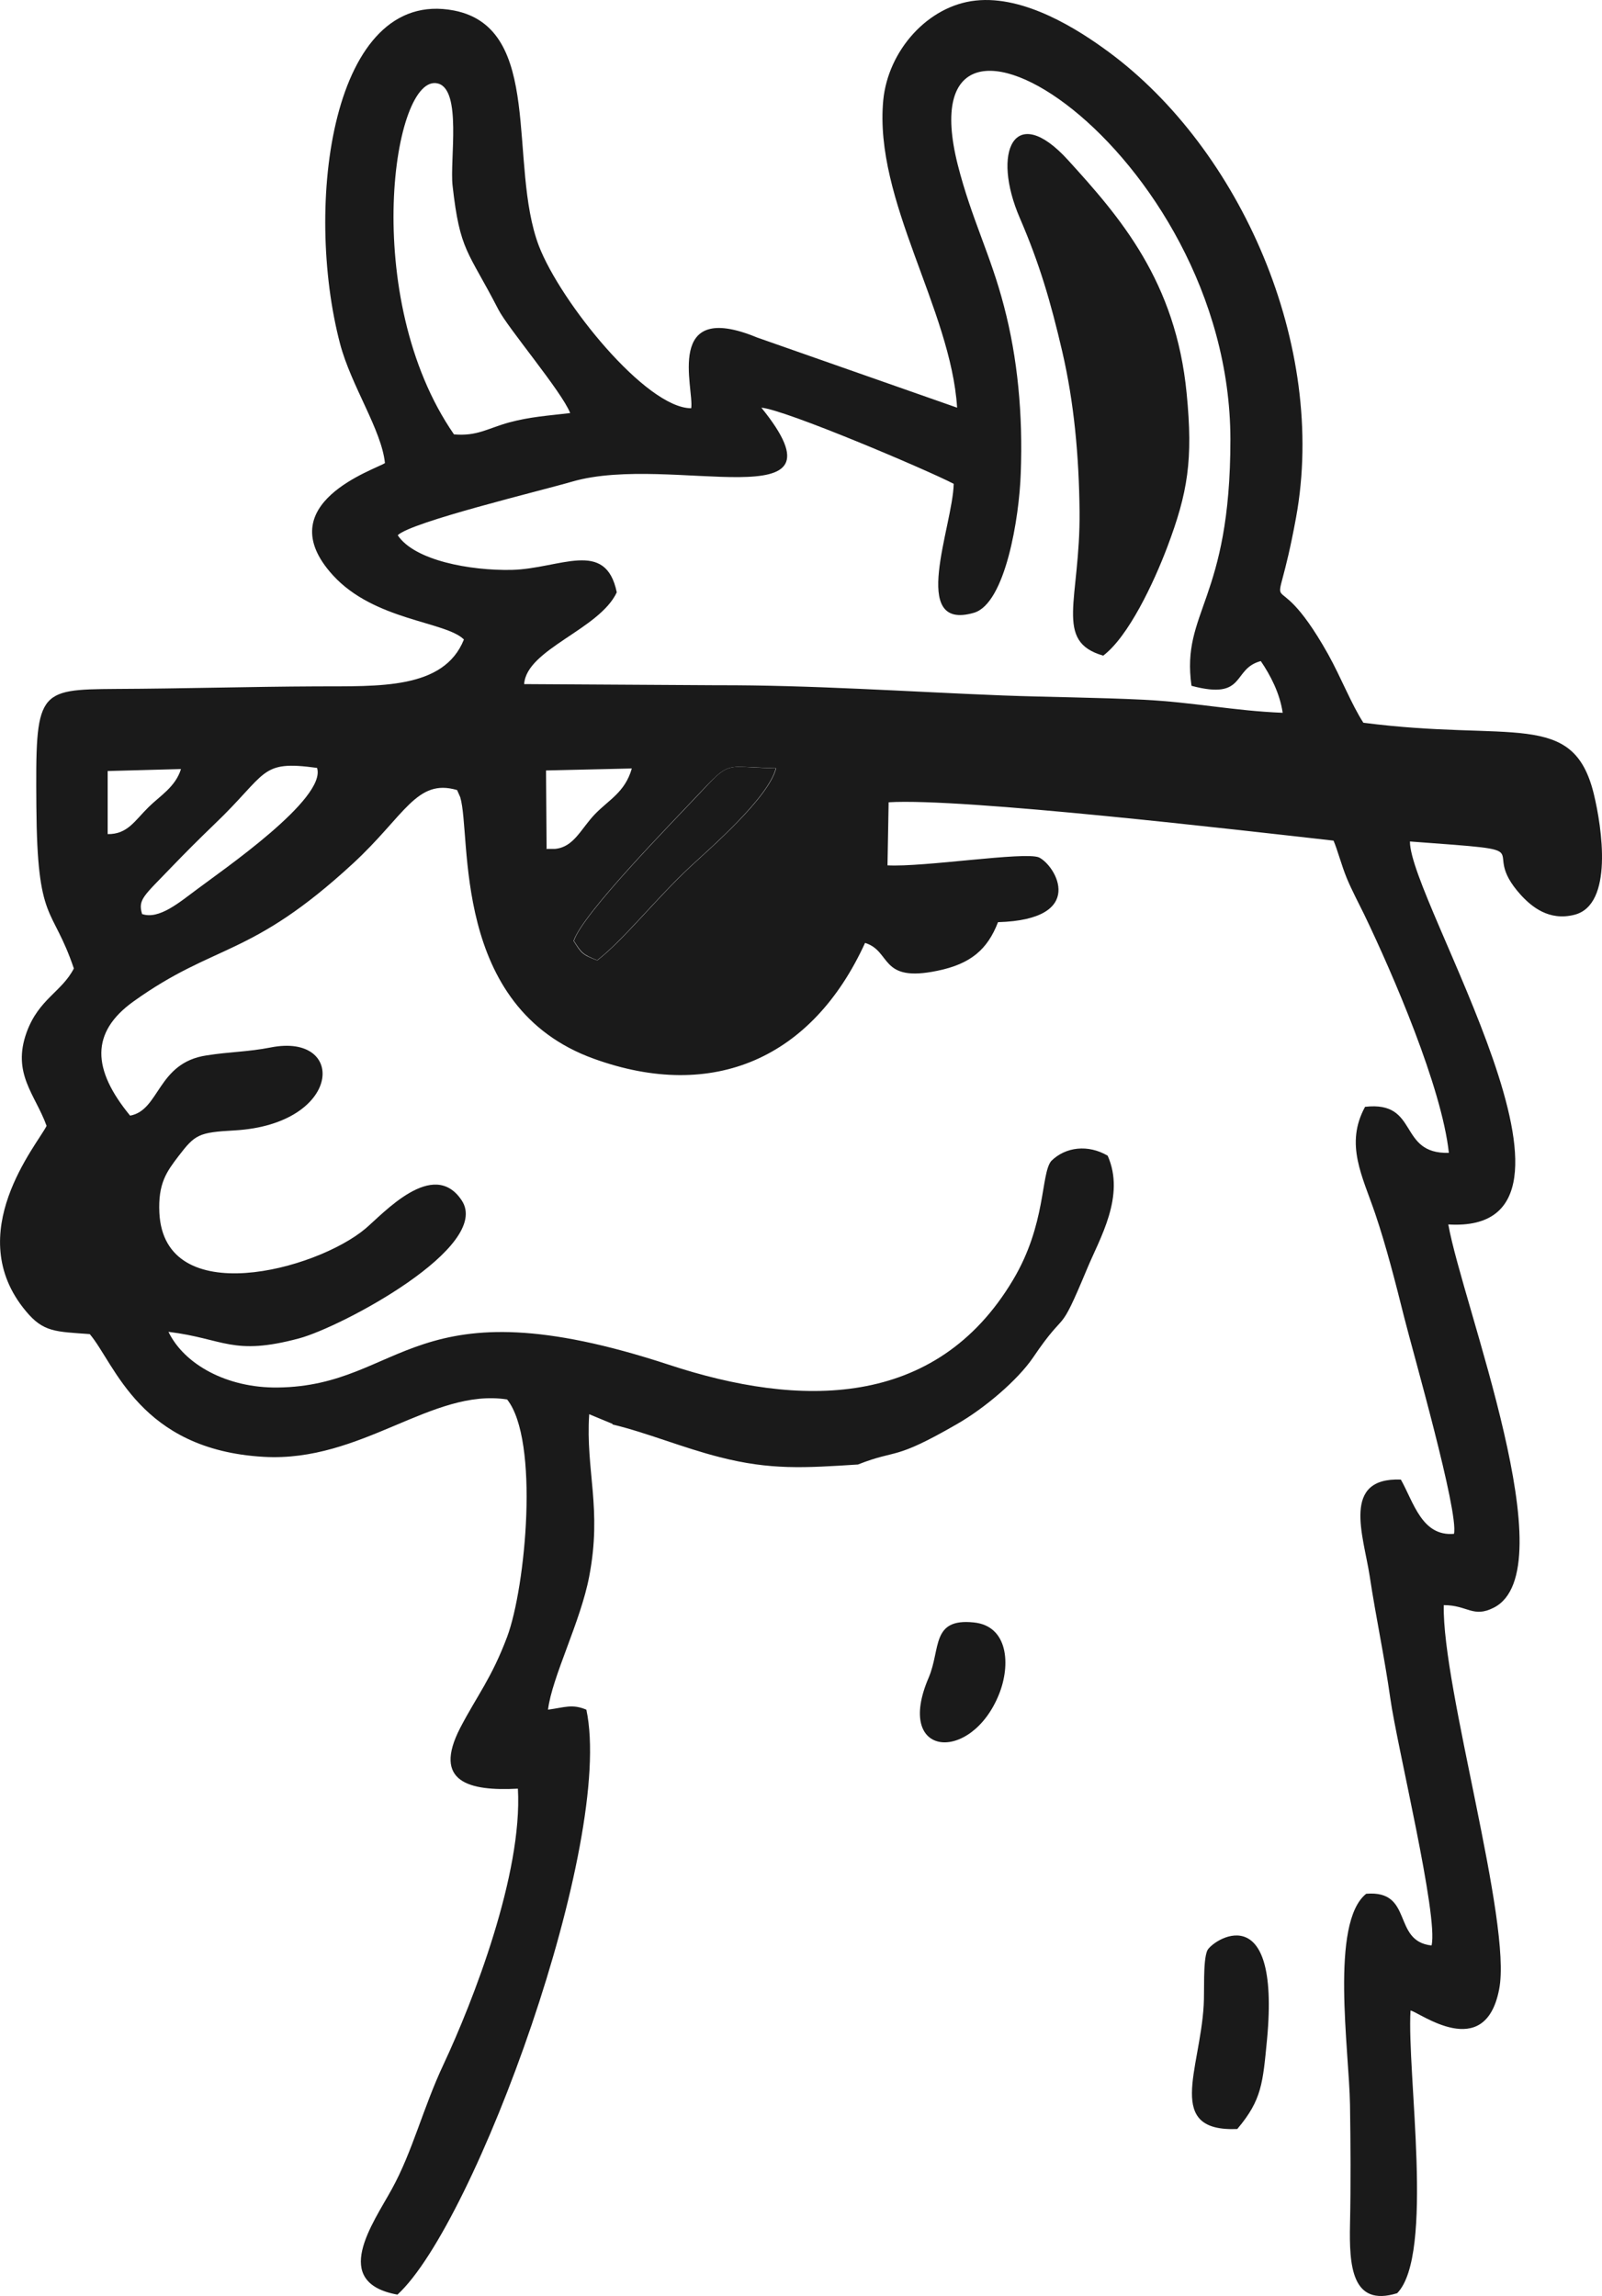
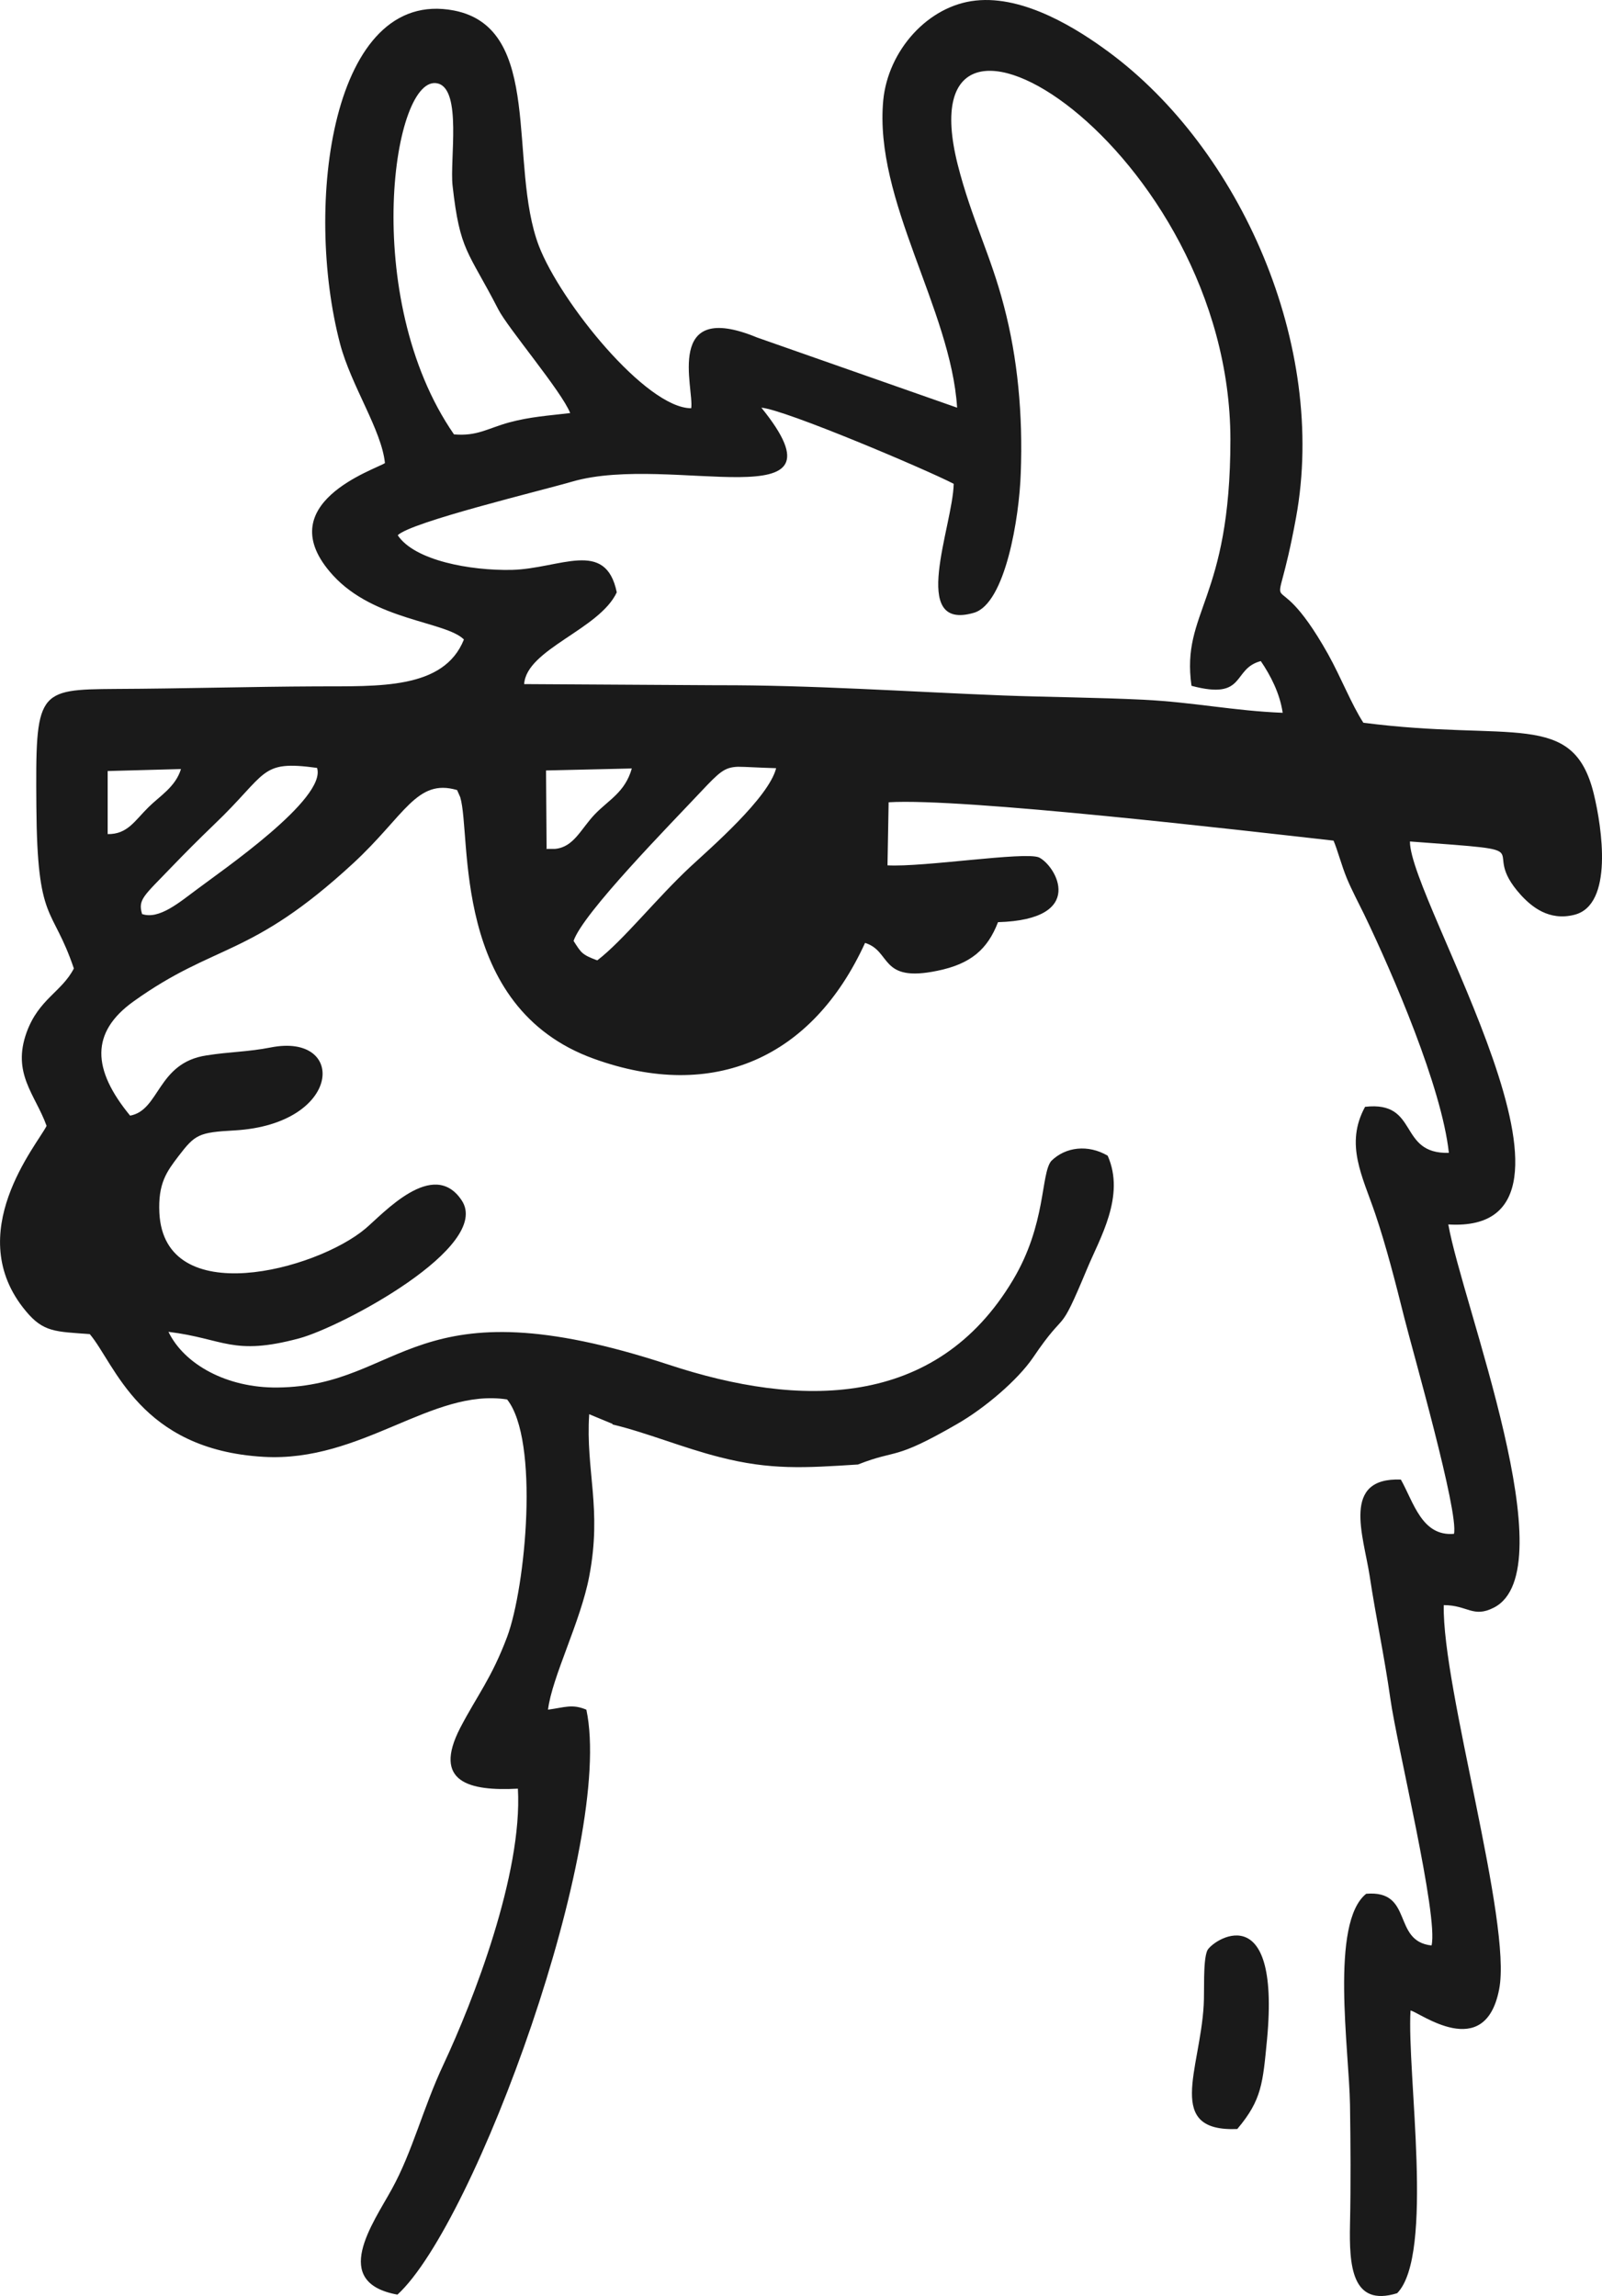
<svg xmlns="http://www.w3.org/2000/svg" viewBox="0 0 56.39 80.82">
  <defs>
    <style> .cls-1 { fill: #1a1a1a; fill-rule: evenodd; stroke-width: 0px; } </style>
  </defs>
  <g id="_Слой_1" data-name=" Слой 1">
    <path class="cls-1" d="m2.59,44.32c-.11-.91,0-1.75.37-2.56.22-.48.13-.43.53-.52.16.83-.03,1.03-.05,1.78-.03,1.02.33,1.38-.84,1.3h-.01Z" />
    <path class="cls-1" d="m43.56,74.93c.86-1.02.89-1.61,1.04-3.15.48-5.13-1.97-3.47-2.11-3.11-.15.38-.09,1.43-.12,1.91-.13,2.3-1.37,4.47,1.19,4.36h0Z" />
  </g>
  <g id="_Слой_2" data-name="Слой 2">
    <g>
-       <path class="cls-1" d="m37.59,5.63c-1.89-2.07-2.7-.28-1.69,2.05.69,1.6,1.08,2.93,1.49,4.69.42,1.81.59,3.69.61,5.63.03,3.12-.92,4.58.84,5.08h-.01c.89-.67,1.78-2.56,2.26-3.83.72-1.91.91-3.06.68-5.4-.38-3.95-2.35-6.21-4.18-8.22Z" />
      <path class="cls-1" d="m56.1,27.94c-.73-2.97-2.87-1.82-8.11-2.5-.42-.65-.78-1.58-1.24-2.41-2.11-3.76-1.94-.39-1.13-4.81,1.11-6.07-1.97-12.97-6.58-16.38-1.08-.8-2.97-2.01-4.7-1.82-1.68.18-3.08,1.76-3.25,3.51-.33,3.53,2.38,7.34,2.6,10.82l-7.04-2.47c-3.29-1.36-2.21,1.81-2.32,2.49-1.59,0-4.6-3.74-5.36-5.71-1.1-2.89.19-7.67-2.99-8.29-4.31-.83-5.29,6.86-4.01,11.73.39,1.48,1.46,3.03,1.58,4.2-.32.22-4.13,1.43-1.83,3.95,1.46,1.6,3.97,1.62,4.61,2.26-.71,1.77-3,1.64-5.19,1.65-2.35.01-4.7.08-7.06.09-2.79.02-2.83.06-2.8,4.13.03,4.18.56,3.46,1.32,5.71-.43.83-1.23,1.07-1.66,2.24-.53,1.46.3,2.19.7,3.3-.32.65-3.01,3.79-.73,6.52.62.75,1.05.72,2.25.81.89,1.05,1.76,4.07,6.12,4.32,3.46.2,5.92-2.43,8.57-2.02,1.14,1.43.66,6.59,0,8.36-.55,1.46-1.05,2.05-1.65,3.2-.99,1.92.33,2.23,2.03,2.14.17,3-1.58,7.49-2.62,9.71-.72,1.53-1.09,3.07-1.82,4.39-.67,1.22-2.17,3.28.2,3.71,2.74-2.51,7.64-15.95,6.65-20.59-.5-.21-.76-.08-1.35,0,.14-1.15,1.15-3.1,1.45-4.69.46-2.39-.13-3.72,0-5.71l.82.34v.02c1.21.29,2.47.82,3.77,1.15,1.79.46,2.99.38,4.87.26,1.42-.56,1.21-.11,3.48-1.42.98-.56,2.14-1.55,2.68-2.34,1.25-1.85.85-.6,1.91-3.14.44-1.06,1.35-2.55.72-3.97-.68-.4-1.48-.32-1.99.19-.37.47-.17,2.22-1.34,4.18-2.72,4.57-7.53,4.5-12.11,2.99-9.06-2.98-9.31.75-13.78.8-1.79.02-3.29-.82-3.84-1.96,1.96.24,2.25.86,4.6.23,1.49-.4,6.81-3.23,5.72-4.86-1-1.5-2.76.47-3.39,1-1.74,1.46-7.08,2.88-7.25-.56-.05-1.04.26-1.45.67-1.99.59-.77.71-.84,1.98-.91,3.79-.22,3.96-3.45,1.27-2.92-.82.16-1.44.15-2.26.28-1.74.26-1.64,1.93-2.69,2.12-1.34-1.63-1.4-2.93.12-4.02,2.89-2.07,4.1-1.51,7.73-4.86,1.82-1.68,2.23-3,3.66-2.58l.11.25c.41,1.36-.35,7.39,4.71,9.21,4.21,1.52,7.69-.03,9.54-4.08.94.29.5,1.41,2.55.98,1.17-.24,1.76-.75,2.13-1.71,3.15-.09,2.04-1.99,1.44-2.28-.51-.21-4.06.35-5.33.28l.04-2.22c2.6-.16,12.45.99,15.66,1.35.14.32.28.87.47,1.33.17.41.42.88.61,1.27,1.01,2.1,2.73,6.08,2.98,8.39-1.81.05-1.03-1.84-2.95-1.62-.72,1.32-.09,2.44.36,3.77.38,1.12.71,2.41,1.02,3.65.31,1.23,1.92,6.84,1.75,7.61-1.13.1-1.42-1.11-1.87-1.91-2.1-.08-1.32,1.96-1.1,3.38.23,1.52.52,2.84.73,4.33.23,1.65,1.7,7.67,1.45,8.69-1.4-.15-.62-1.96-2.3-1.82-1.28,1.02-.6,5.5-.57,7.43.02,1.39.03,2.81,0,4.2-.03,1.44.05,2.93,1.66,2.43,1.32-1.35.34-7.74.47-9.95.29.04,2.62,1.85,3.12-.75.46-2.35-2.01-10.61-1.95-13.52.84,0,1.03.46,1.76.09,2.58-1.31-1.1-10.67-1.6-13.49,6.01.37-1.37-11.4-1.35-13.48,4.98.37,2.3.12,3.91,1.89.37.4.98.92,1.88.69,1.38-.35.97-3.07.68-4.26Zm-52.31,1.42v-2.22l2.58-.07c-.19.63-.76.96-1.14,1.34-.49.48-.74.96-1.44.95Zm3.15,1.94c-.6.44-1.34,1.09-1.95.87h.01c-.15-.51.06-.63,1.02-1.63.54-.56.95-.97,1.51-1.51,1.92-1.83,1.59-2.28,3.63-2,.35,1.08-3.36,3.62-4.22,4.27ZM15.42,2.94c.84.23.41,2.69.51,3.59.26,2.33.54,2.28,1.61,4.36.33.65,2.24,2.9,2.53,3.65-.76.09-1.41.13-2.15.33-.76.21-1.12.49-1.94.42h0c-3.33-4.81-2.14-12.78-.56-12.35Zm3.81,26.93h.01l-.02-2.75,3.01-.07s0,0,0,0h.01c-.24.84-.81,1.1-1.3,1.61-.49.51-.74,1.16-1.4,1.22-.09,0-.2,0-.31,0Zm5.07.64c-1.2,1.12-2.36,2.59-3.27,3.29h-.02c-.53-.2-.55-.26-.82-.68.32-.97,3.43-4.13,4.48-5.25.66-.7.83-.86,1.3-.88.28,0,.67.03,1.35.05-.26,1.04-2.32,2.82-3.02,3.47Zm15.95-5.88c-1.64-.08-3.34-.09-4.94-.15-3.32-.13-6.75-.37-10.08-.36l-6.77-.04h-.01c.08-1.23,2.65-1.92,3.26-3.23-.39-1.9-2-.83-3.7-.79-1.46.03-3.42-.33-4.01-1.22.48-.47,5.02-1.56,6.15-1.89,3.5-1.01,9.94,1.46,6.65-2.6.84.07,5.83,2.19,6.77,2.68-.03,1.49-1.59,5.21.71,4.54,1.11-.32,1.6-3.36,1.65-4.91.08-2.06-.11-4.06-.59-5.88-.47-1.82-1.14-3.06-1.63-4.99-1.97-7.84,9.59-.53,9.6,9.68,0,5.69-1.74,6.04-1.37,8.67,1.95.52,1.41-.6,2.44-.87.34.5.67,1.13.77,1.82-1.74-.07-3.11-.37-4.9-.46Z" />
-       <path class="cls-1" d="m34.28,57.11c-1.51-.16-1.16.93-1.59,1.94-1.22,2.83,1.49,3.02,2.47.6.43-1.06.32-2.42-.88-2.54Z" />
-       <path class="cls-1" d="m24.29,30.51c.7-.65,2.76-2.43,3.02-3.47-.66-.01-1.05-.05-1.34-.05-.47.02-.64.18-1.29.88-1.05,1.12-4.17,4.29-4.48,5.25.27.41.29.47.82.68.91-.7,2.07-2.17,3.27-3.29Z" />
    </g>
  </g>
</svg>